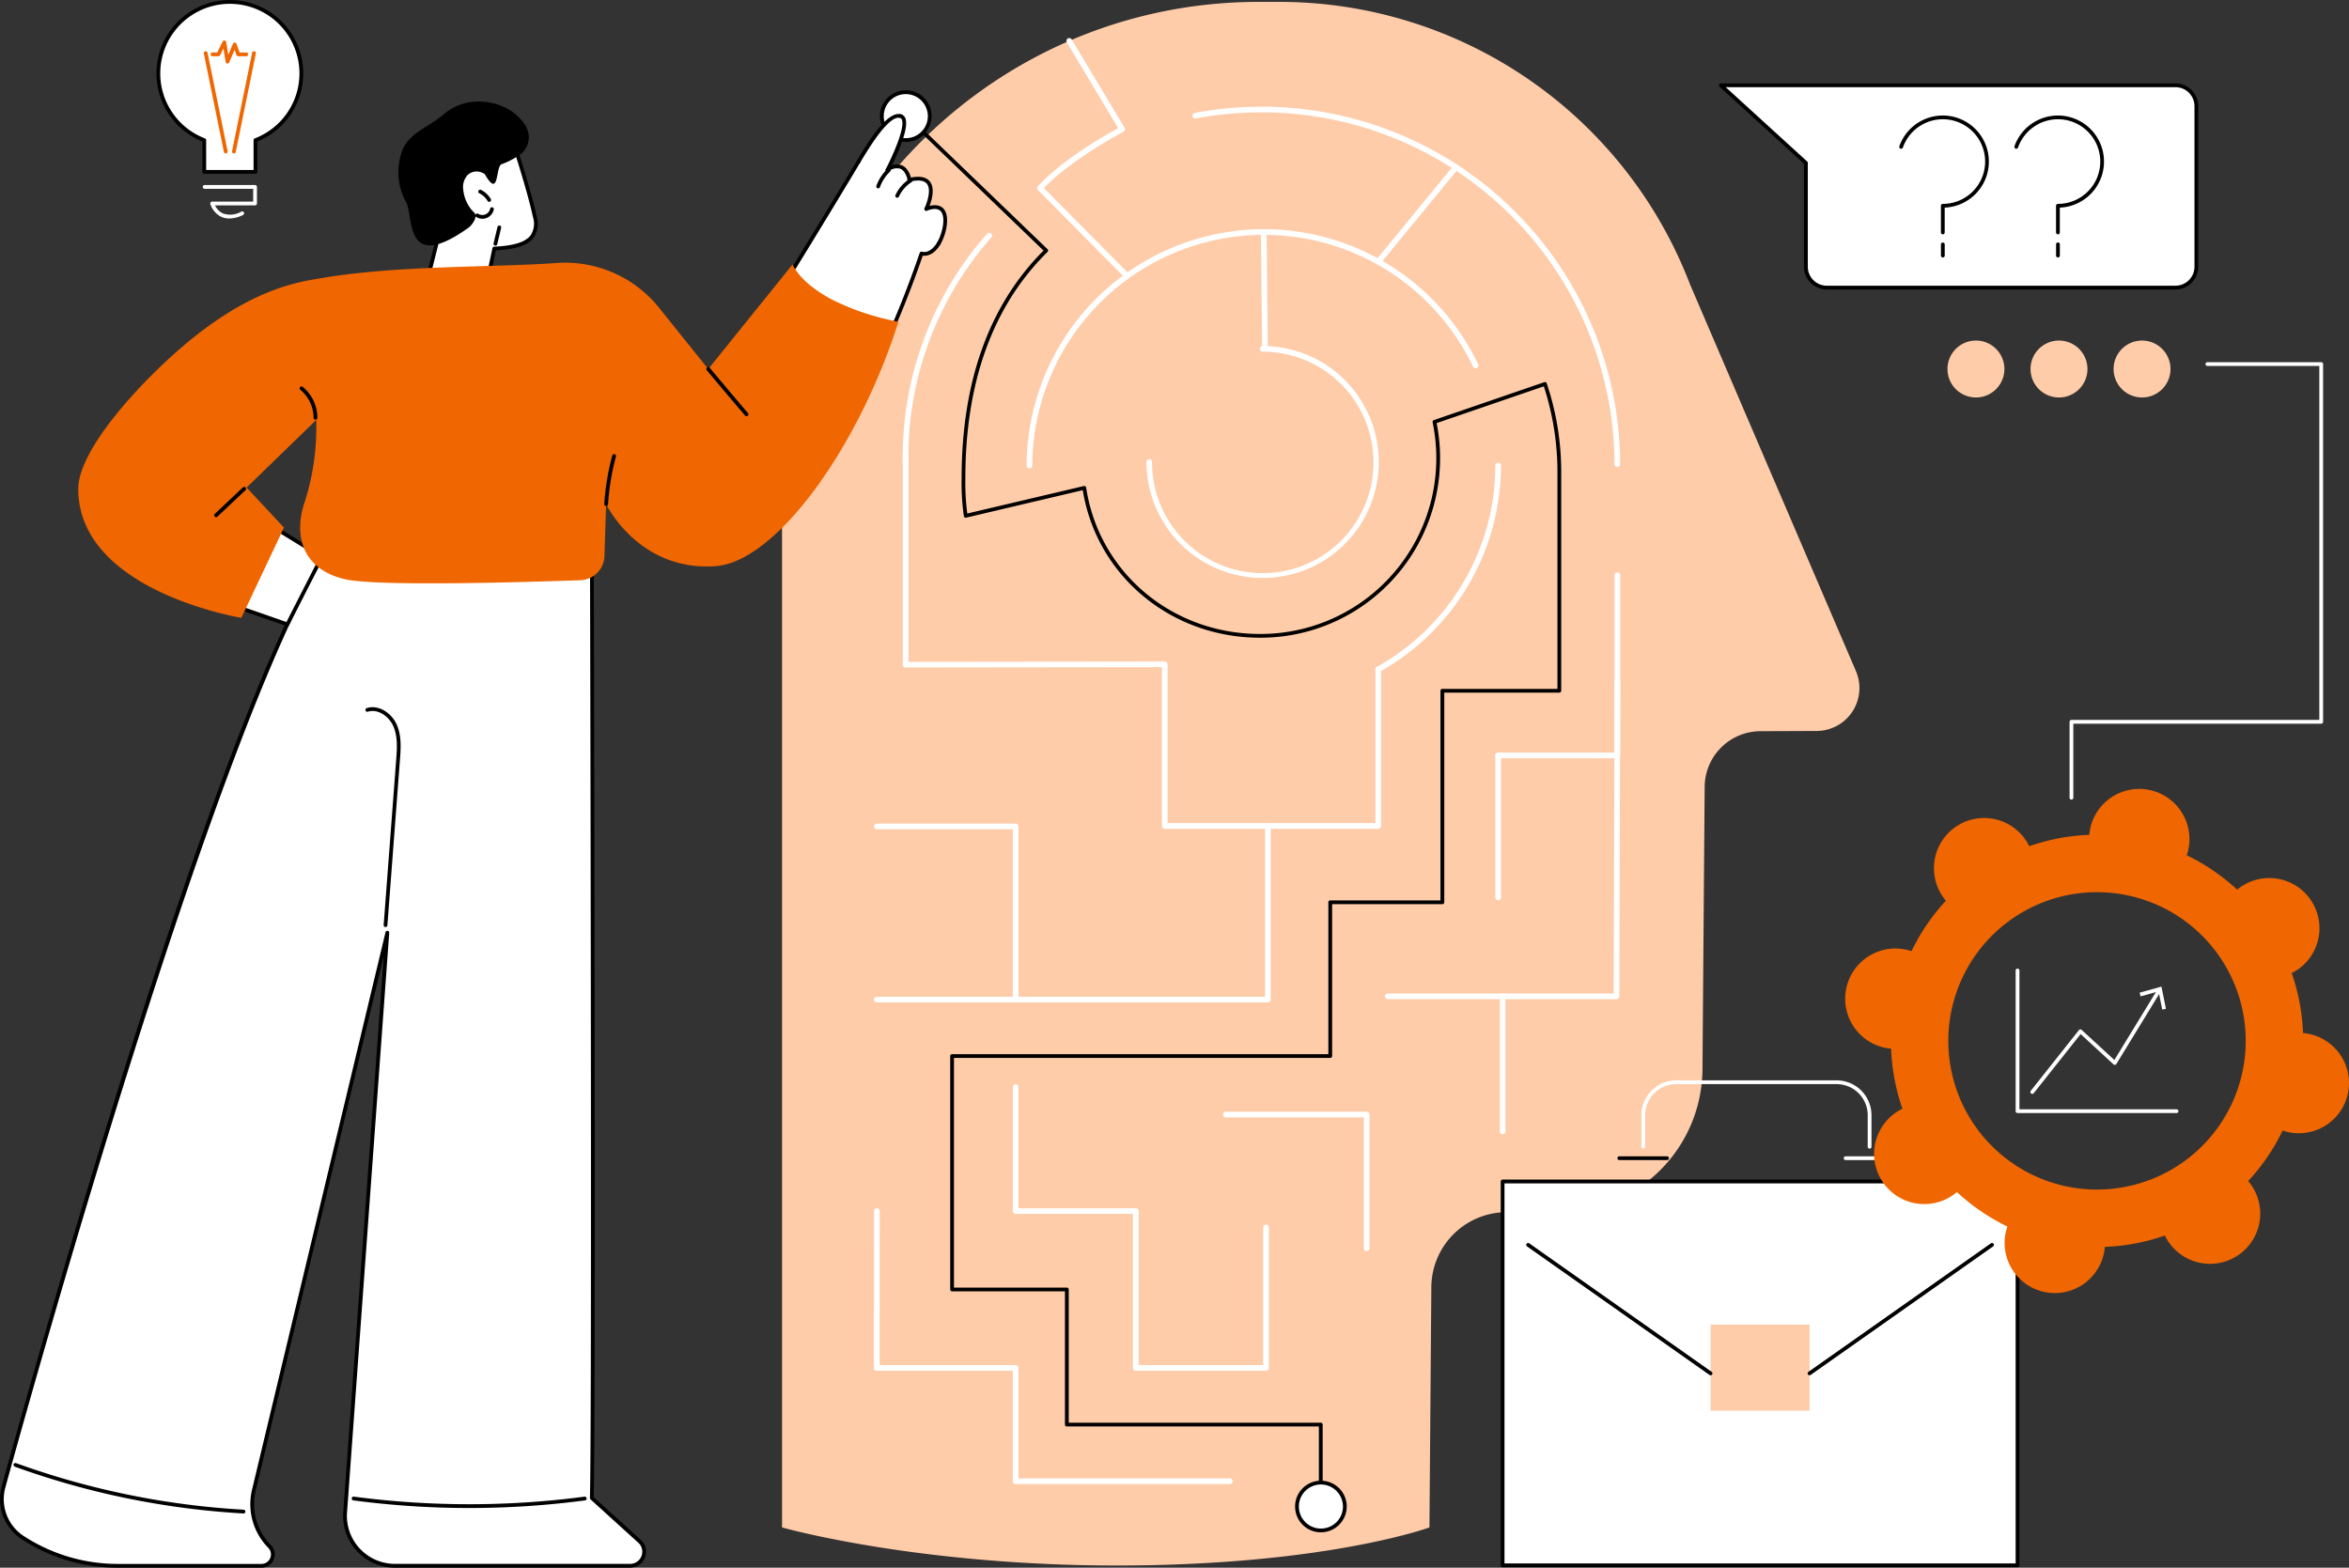
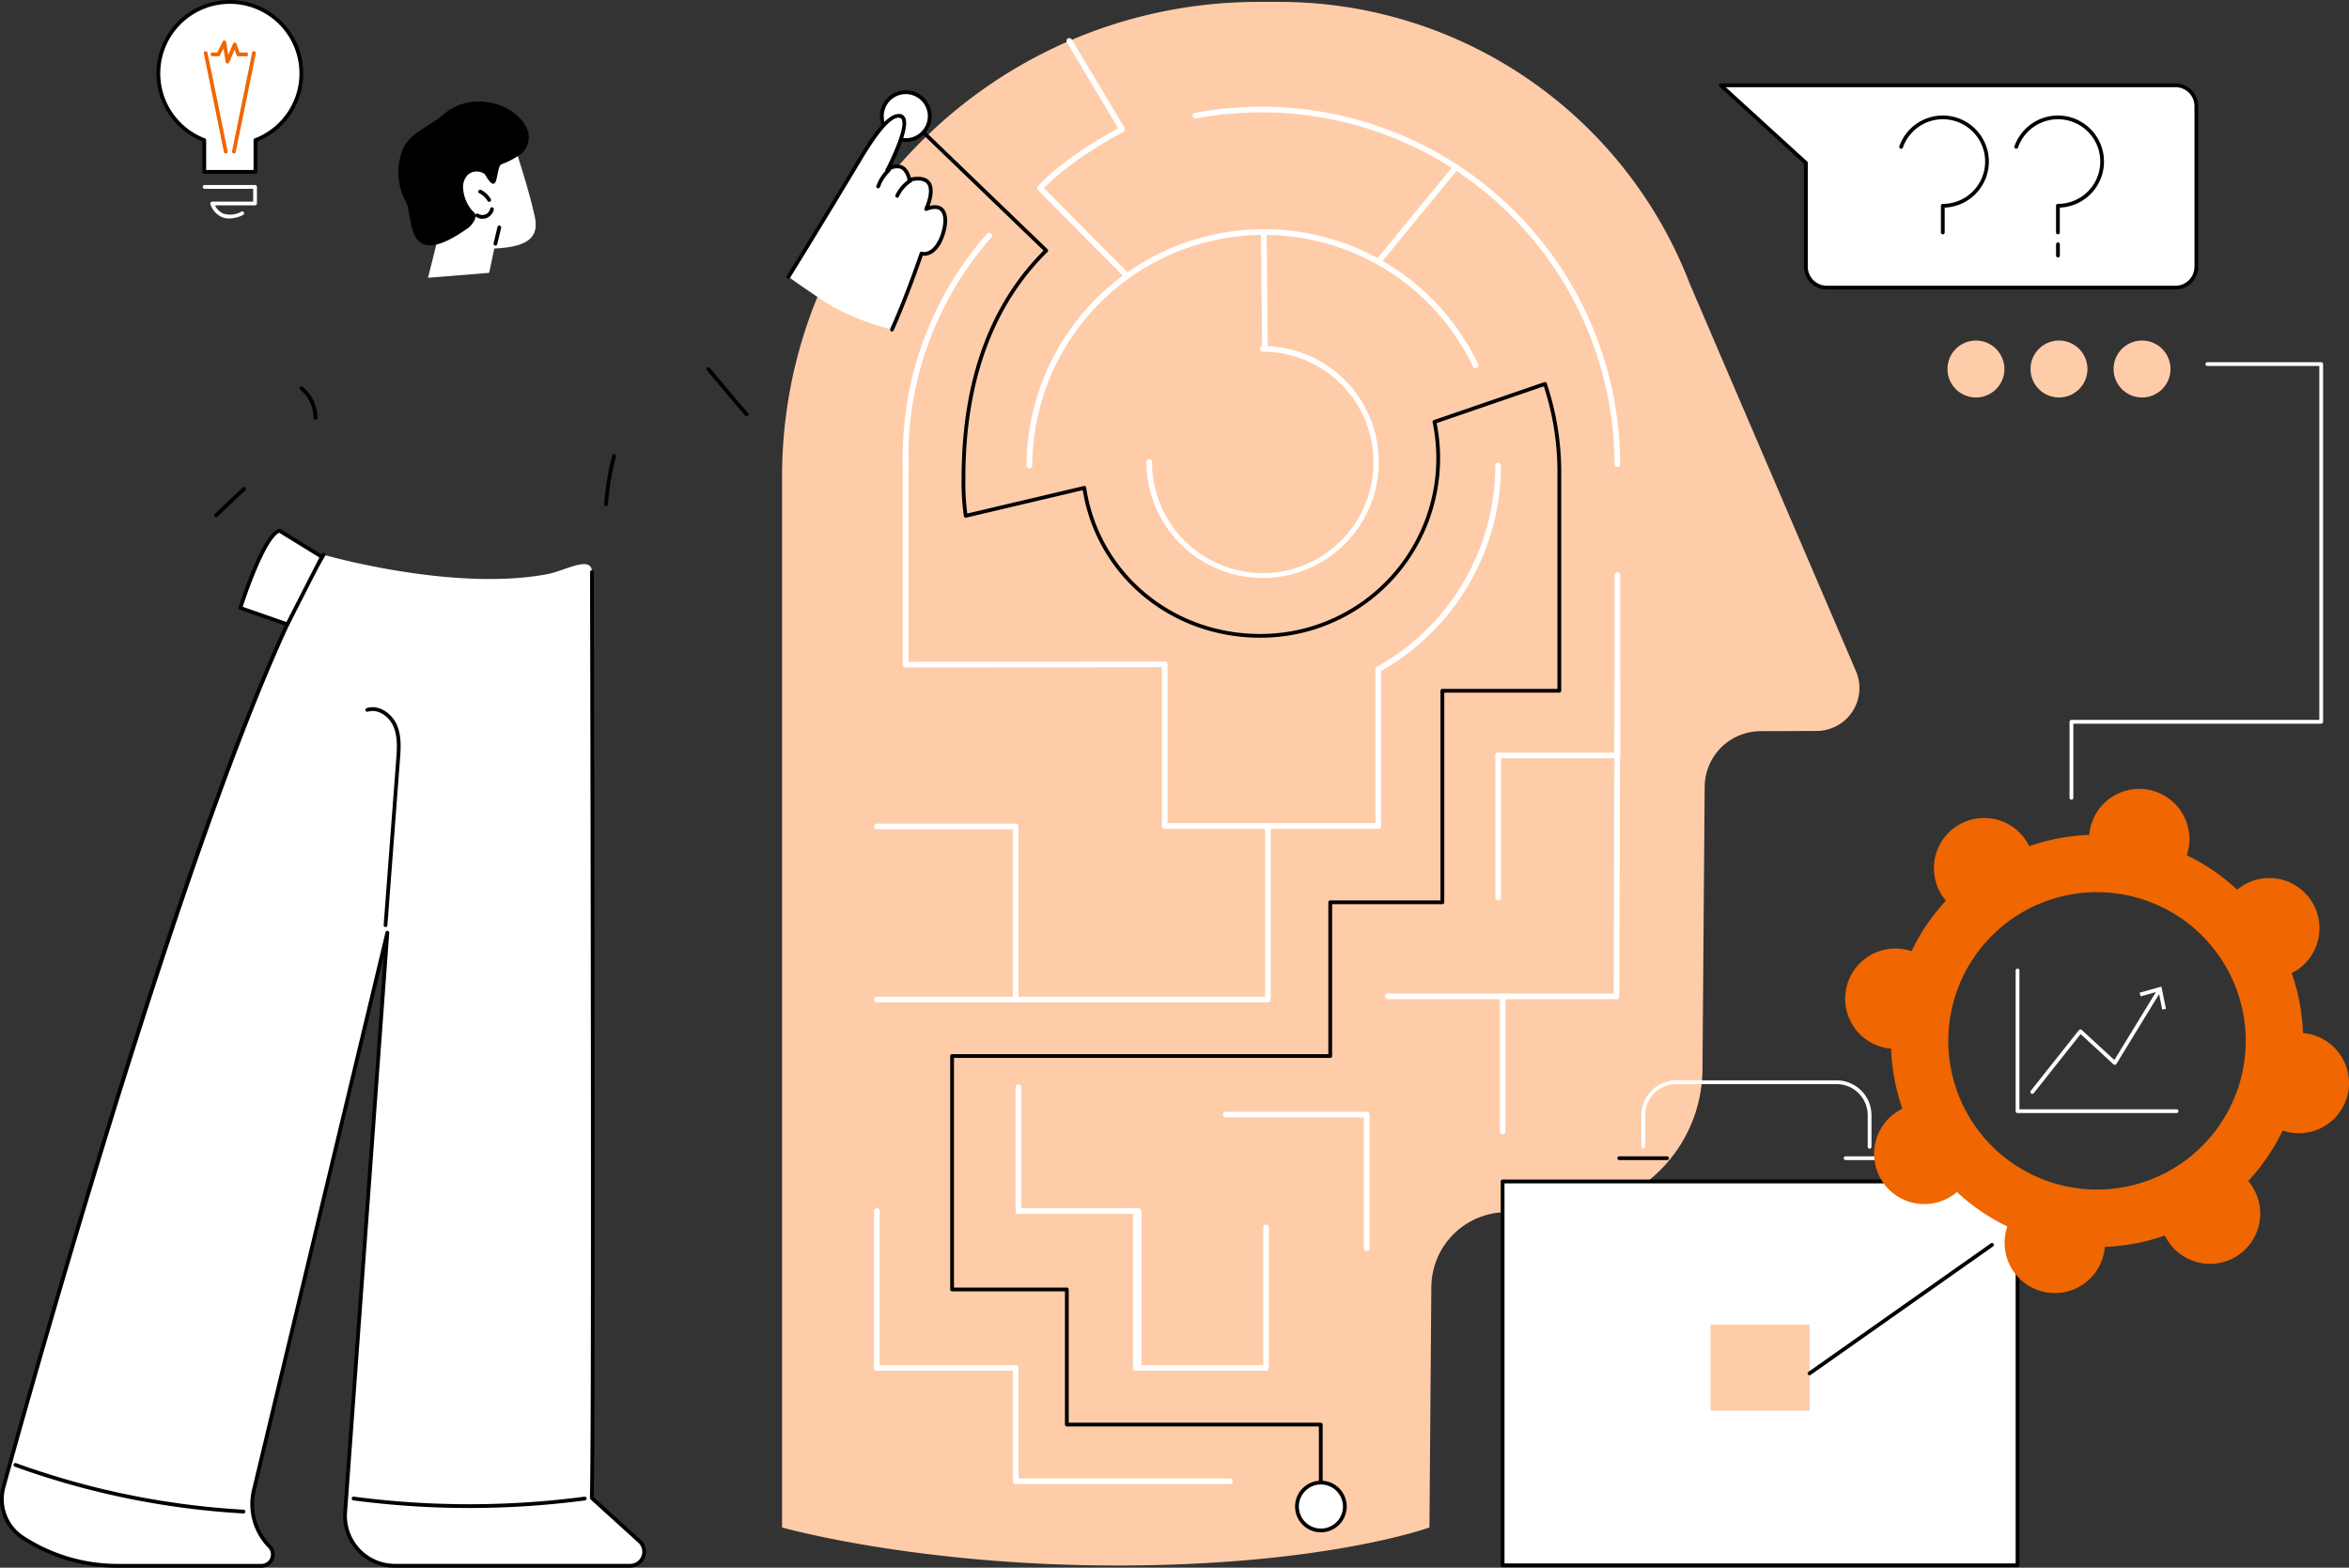
<svg xmlns="http://www.w3.org/2000/svg" id="グループ_55498" data-name="グループ 55498" width="450" height="300.358" viewBox="0 0 450 300.358">
  <rect x="0" y="0" width="450" height="300.358" fill="#333333" stroke="none" />
  <defs>
    <clipPath id="clip-path">
      <rect id="長方形_8558" data-name="長方形 8558" width="450" height="300.358" fill="none" />
    </clipPath>
  </defs>
  <g id="グループ_55497" data-name="グループ 55497" clip-path="url(#clip-path)">
    <path id="パス_89825" data-name="パス 89825" d="M338.215,140.026a8.223,8.223,0,0,0,7.553-11.451L313.953,54.406A84.244,84.244,0,0,0,235.218.338h-3.854c-50.44,0-91.329,40.745-91.329,91V292.625s25.66,7.292,64.149,7.292c39.915,0,59.874-7.292,59.874-7.292l.363-46.094a14.447,14.447,0,0,1,14.472-14.308h9.86a27.562,27.562,0,0,0,27.609-27.3l.419-54.228a10.73,10.73,0,0,1,10.707-10.628Z" transform="translate(9.783 0.024)" fill="#ffcca9" />
    <path id="パス_89826" data-name="パス 89826" d="M157.036,247.508a.542.542,0,0,1-.542-.542l.018-30.048a.542.542,0,0,1,1.085,0l-.018,30.048a.543.543,0,0,1-.542.541" transform="translate(10.933 15.116)" fill="#fff" />
    <path id="パス_89827" data-name="パス 89827" d="M252.737,153.145h-40.9a.542.542,0,0,1-.542-.542V122.18l-49.1.057h0a.541.541,0,0,1-.541-.542V81.388a.542.542,0,1,1,1.084,0v39.764l49.1-.057h0a.541.541,0,0,1,.541.542V152.06H252.2V122.6a.542.542,0,1,1,1.085,0V152.6a.542.542,0,0,1-.542.542" transform="translate(11.294 5.648)" fill="#fff" />
    <path id="パス_89828" data-name="パス 89828" d="M291.141,138.112H268.3a.542.542,0,0,1,0-1.085h22.3V103.033a.542.542,0,0,1,1.085,0V137.57a.542.542,0,0,1-.542.542" transform="translate(18.706 7.16)" fill="#fff" />
    <path id="パス_89829" data-name="パス 89829" d="M292.35,182.945H248.54a.542.542,0,0,1,0-1.085h43.27l.17-59.772a.541.541,0,0,1,.541-.54h0a.542.542,0,0,1,.54.544l-.171,60.313a.543.543,0,0,1-.542.54" transform="translate(17.326 8.492)" fill="#fff" />
    <path id="パス_89830" data-name="パス 89830" d="M268.3,163.081a.542.542,0,0,1-.542-.542V135.314a.542.542,0,1,1,1.085,0v27.224a.542.542,0,0,1-.542.542" transform="translate(18.706 9.415)" fill="#fff" />
    <path id="パス_89831" data-name="パス 89831" d="M269.1,204.874a.542.542,0,0,1-.542-.542V178.464a.542.542,0,1,1,1.084,0v25.867a.542.542,0,0,1-.541.542" transform="translate(18.762 12.43)" fill="#fff" />
    <path id="パス_89832" data-name="パス 89832" d="M246.518,225.788a.542.542,0,0,1-.542-.542V200.184H219.534a.542.542,0,0,1,0-1.085h26.984a.543.543,0,0,1,.544.542v25.6a.543.543,0,0,1-.544.542" transform="translate(15.299 13.909)" fill="#fff" />
-     <path id="パス_89833" data-name="パス 89833" d="M204.915,249.059a.542.542,0,0,1-.542-.542V219.011H181.9a.542.542,0,0,1-.542-.542V194.719a.542.542,0,0,1,1.085,0v23.207h22.474a.542.542,0,0,1,.542.541v30.048a.542.542,0,0,1-.542.542" transform="translate(12.67 13.566)" fill="#fff" />
+     <path id="パス_89833" data-name="パス 89833" d="M204.915,249.059a.542.542,0,0,1-.542-.542V219.011H181.9V194.719a.542.542,0,0,1,1.085,0v23.207h22.474a.542.542,0,0,1,.542.541v30.048a.542.542,0,0,1-.542.542" transform="translate(12.67 13.566)" fill="#fff" />
    <path id="パス_89834" data-name="パス 89834" d="M224.671,267.263H183.636a.542.542,0,0,1-.542-.542V245.545H157.036a.542.542,0,1,1,0-1.084h26.6a.542.542,0,0,1,.542.541v21.176h40.492a.542.542,0,1,1,0,1.085" transform="translate(10.933 17.079)" fill="#fff" />
    <path id="パス_89835" data-name="パス 89835" d="M228.363,247.3H203.411a.542.542,0,0,1,0-1.085H227.82V219.843a.542.542,0,0,1,1.085,0v26.918a.542.542,0,0,1-.542.542" transform="translate(14.173 15.321)" fill="#fff" />
    <path id="パス_89836" data-name="パス 89836" d="M231.952,181.754H157.036a.542.542,0,0,1,0-1.085H231.41V147.952a.542.542,0,1,1,1.085,0v33.259a.542.542,0,0,1-.542.542" transform="translate(10.933 10.298)" fill="#fff" />
    <path id="パス_89837" data-name="パス 89837" d="M184.363,86.872a.542.542,0,0,1-.542-.542,45.474,45.474,0,0,1,86.507-19.414.542.542,0,0,1-.979.466A44.391,44.391,0,0,0,184.906,86.33a.542.542,0,0,1-.542.542" transform="translate(12.842 2.868)" fill="#fff" />
    <path id="パス_89838" data-name="パス 89838" d="M246.827,123a.542.542,0,0,1-.264-1.015,44.261,44.261,0,0,0,22.693-38.578.542.542,0,0,1,1.085,0,45.346,45.346,0,0,1-23.249,39.525.547.547,0,0,1-.264.068" transform="translate(17.206 5.789)" fill="#fff" />
    <path id="パス_89839" data-name="パス 89839" d="M162.2,86.547a.542.542,0,0,1-.541-.533,64.607,64.607,0,0,1,16.178-44.183.542.542,0,0,1,.8.728,63.519,63.519,0,0,0-15.9,43.436.542.542,0,0,1-.532.552Z" transform="translate(11.293 2.91)" fill="#fff" />
    <path id="パス_89840" data-name="パス 89840" d="M294.918,88.122a.542.542,0,0,1-.542-.542,67.584,67.584,0,0,0-67.628-67.385,68.462,68.462,0,0,0-12.574,1.162.542.542,0,1,1-.2-1.066,69.589,69.589,0,0,1,12.773-1.181,68.67,68.67,0,0,1,68.713,68.47.542.542,0,0,1-.542.542" transform="translate(14.918 1.335)" fill="#fff" />
    <path id="パス_89841" data-name="パス 89841" d="M202.929,52.93a.541.541,0,0,1-.385-.16L185.878,35.955a.541.541,0,0,1-.015-.748c4.831-5.268,13.211-9.956,15.377-11.122L191.4,7.64a.542.542,0,0,1,.931-.556l10.136,16.935a.541.541,0,0,1-.216.76c-.1.051-9.818,5.121-15.233,10.784l16.3,16.444a.542.542,0,0,1-.385.924" transform="translate(12.975 0.476)" fill="#fff" />
    <path id="パス_89842" data-name="パス 89842" d="M227.575,106.407a22.282,22.282,0,0,1-22.3-22.218.542.542,0,1,1,1.085,0,21.211,21.211,0,1,0,21.211-21.134.542.542,0,1,1,0-1.085,22.218,22.218,0,1,1,0,44.437" transform="translate(14.341 4.329)" fill="#fff" />
    <path id="パス_89843" data-name="パス 89843" d="M226.543,63.7a.543.543,0,0,1-.542-.537L225.789,41.6a.542.542,0,0,1,.537-.548.535.535,0,0,1,.547.537l.213,21.566a.543.543,0,0,1-.537.548Z" transform="translate(15.774 2.868)" fill="#fff" />
    <path id="パス_89844" data-name="パス 89844" d="M246.825,48.635a.542.542,0,0,1-.418-.886l14.886-18.128a.542.542,0,0,1,.838.688L247.245,48.437a.542.542,0,0,1-.419.2" transform="translate(17.206 2.056)" fill="#fff" />
    <path id="パス_89845" data-name="パス 89845" d="M183.635,181.132a.542.542,0,0,1-.542-.542V148.58H157.053a.542.542,0,1,1,0-1.084h26.582a.542.542,0,0,1,.542.542V180.59a.542.542,0,0,1-.542.542" transform="translate(10.934 10.304)" fill="#fff" />
    <path id="パス_89846" data-name="パス 89846" d="M241.668,290.637a.361.361,0,0,1-.362-.362V271.839H193.021a.362.362,0,0,1-.362-.362V245.956H171.04a.361.361,0,0,1-.362-.362V200.868a.361.361,0,0,1,.362-.362h72.082v-29.1a.361.361,0,0,1,.361-.361H264.6V130.879a.361.361,0,0,1,.362-.361h22.047V88.764A53.11,53.11,0,0,0,284.4,72.554L263.863,79.6a34.395,34.395,0,0,1-33.832,41.117c-17.081,0-31.3-11.865-33.958-28.268l-22.34,5.266a.36.36,0,0,1-.441-.3,45.576,45.576,0,0,1-.428-7.268c0-18.52,5.279-33.187,15.694-43.6L162.624,21.573a.361.361,0,1,1,.5-.521l26.2,25.229a.36.36,0,0,1,0,.518c-10.445,10.289-15.742,24.873-15.742,43.348a45.421,45.421,0,0,0,.368,6.775l22.332-5.265a.362.362,0,0,1,.441.3C199.17,108.2,213.176,120,230.031,120a33.669,33.669,0,0,0,33.061-40.558.362.362,0,0,1,.236-.416L284.5,71.753a.359.359,0,0,1,.473.284,53.379,53.379,0,0,1,2.758,16.727v42.115a.361.361,0,0,1-.362.362H265.326v40.165a.361.361,0,0,1-.362.362h-21.12v29.1a.362.362,0,0,1-.362.362H171.4v44h21.621a.361.361,0,0,1,.362.362v25.522h48.285a.362.362,0,0,1,.362.362v18.8a.362.362,0,0,1-.362.362" transform="translate(11.353 1.464)" />
    <path id="パス_89847" data-name="パス 89847" d="M236.8,265.507a4.585,4.585,0,1,1-4.613,4.585,4.6,4.6,0,0,1,4.613-4.585" transform="translate(16.221 18.549)" fill="#fff" />
    <path id="パス_89848" data-name="パス 89848" d="M236.824,275.062a4.947,4.947,0,1,1,4.975-4.946,4.966,4.966,0,0,1-4.975,4.946m0-9.17a4.224,4.224,0,1,0,4.252,4.224,4.243,4.243,0,0,0-4.252-4.224" transform="translate(16.197 18.525)" />
    <path id="パス_89849" data-name="パス 89849" d="M162.467,16.515a4.585,4.585,0,1,1-4.613,4.585,4.6,4.6,0,0,1,4.613-4.585" transform="translate(11.028 1.154)" fill="#fff" />
    <path id="パス_89850" data-name="パス 89850" d="M162.491,26.07a4.947,4.947,0,1,1,4.975-4.946,4.966,4.966,0,0,1-4.975,4.946m0-9.17a4.224,4.224,0,1,0,4.252,4.224,4.243,4.243,0,0,0-4.252-4.224" transform="translate(11.004 1.13)" />
    <path id="パス_89851" data-name="パス 89851" d="M76.643,51.345l3.5-14.026s-.791-5.818,2.6-8.532,10.762-1.8,10.762-1.8S96.081,34.849,97.1,39.65c.745,3.512-.684,5.794-7.761,6.093L88.355,50.4Z" transform="translate(5.354 1.875)" fill="#fff" />
-     <path id="パス_89852" data-name="パス 89852" d="M76.667,51.731a.361.361,0,0,1-.351-.448L79.8,37.322c-.086-.715-.6-6.114,2.743-8.793,3.472-2.78,10.725-1.919,11.032-1.882a.362.362,0,0,1,.3.247c.027.078,2.586,7.939,3.6,12.7a4.781,4.781,0,0,1-.6,4.106c-1.124,1.451-3.421,2.219-7.214,2.41l-.924,4.379a.364.364,0,0,1-.324.286L76.7,51.73h-.03M90.715,27.224c-2.4,0-5.77.312-7.715,1.869-3.2,2.558-2.479,8.147-2.471,8.2a.347.347,0,0,1-.007.137L77.138,50.969l10.943-.888.927-4.389a.362.362,0,0,1,.338-.287c3.681-.155,5.956-.857,6.954-2.144a4.062,4.062,0,0,0,.469-3.513c-.907-4.278-3.08-11.093-3.5-12.408-.415-.04-1.363-.117-2.551-.117" transform="translate(5.331 1.851)" />
    <path id="パス_89853" data-name="パス 89853" d="M88.738,44.239a.4.4,0,0,1-.086-.01.362.362,0,0,1-.267-.435l.749-3.151a.361.361,0,0,1,.7.167l-.748,3.151a.361.361,0,0,1-.351.278" transform="translate(6.174 2.82)" />
    <path id="パス_89854" data-name="パス 89854" d="M93.336,20.274c-2.851-2.17-8.836-3.5-13.339.374-2.769,2.38-6.508,3.523-7.853,6.754a11.924,11.924,0,0,0,.672,10.075c1.483,2.8-.415,13.654,11.875,4.937.706-.5,1.657-1.807,1.37-2.582-.035-.1-.062-.195-.093-.292a5.617,5.617,0,0,1-1.075-1.24,7.181,7.181,0,0,1-1.132-3.249,3.4,3.4,0,0,1,.857-2.808,2.545,2.545,0,0,1,2.482-.538,2.977,2.977,0,0,1,.781.376c2.844,4.964,2.017-1.527,3.241-1.889a15.136,15.136,0,0,0,3.569-1.877c1.142-.748,3.6-4.268-1.356-8.041" transform="translate(4.983 1.27)" />
    <path id="パス_89855" data-name="パス 89855" d="M86.474,39.319a2.232,2.232,0,0,1-1.178-.331.361.361,0,1,1,.379-.614,1.508,1.508,0,0,0,2.266-.96.361.361,0,1,1,.705.153,2.263,2.263,0,0,1-1.307,1.578,2.208,2.208,0,0,1-.864.173" transform="translate(5.947 2.594)" />
    <path id="パス_89856" data-name="パス 89856" d="M87.728,36.3a.362.362,0,0,1-.312-.179,3.776,3.776,0,0,0-1.591-1.473A.361.361,0,0,1,86.14,34a4.5,4.5,0,0,1,1.9,1.757.361.361,0,0,1-.311.545" transform="translate(5.982 2.373)" />
    <path id="パス_89857" data-name="パス 89857" d="M50.068,293.056H22.531a33.382,33.382,0,0,1-18.167-5.377,8.822,8.822,0,0,1-3.7-9.746C8.479,249.573,41.4,132.747,61.991,99.352c0,0,24.73,7.152,42.9,3.7,3.306-.629,8.478-3.735,8.486-.368.076,31.379.367,160.869-.017,177.4l9.143,8.3a2.688,2.688,0,0,1-1.8,4.678H75.634A9.563,9.563,0,0,1,66.1,282.765l8.08-111L48.627,278.49a11.6,11.6,0,0,0,2.995,10.862,2.178,2.178,0,0,1-1.553,3.7" transform="translate(0.024 6.941)" fill="#fff" />
    <path id="パス_89858" data-name="パス 89858" d="M120.717,293.441H75.656a9.925,9.925,0,0,1-9.894-10.679L73.52,176.19,49,278.6a11.168,11.168,0,0,0,2.9,10.524,2.54,2.54,0,0,1-1.811,4.319H22.555A33.678,33.678,0,0,1,4.19,288.006,9.152,9.152,0,0,1,.334,277.86C9.6,244.272,41.4,132.124,61.706,99.186a.361.361,0,0,1,.615.38c-20.78,33.7-54.7,154.594-61.29,178.486A8.429,8.429,0,0,0,4.583,287.4a32.954,32.954,0,0,0,17.972,5.318H50.092a1.816,1.816,0,0,0,1.295-3.089,11.89,11.89,0,0,1-3.087-11.2L73.852,171.7a.362.362,0,0,1,.713.11l-8.081,111a9.2,9.2,0,0,0,9.173,9.9h45.06a2.326,2.326,0,0,0,1.562-4.049l-9.144-8.3a.365.365,0,0,1-.119-.276c.379-16.26.109-139.889.018-177.392a.361.361,0,1,1,.722,0c.092,37.382.359,160.327-.014,177.246l9.022,8.184a3.049,3.049,0,0,1-2.048,5.308" transform="translate(0 6.917)" />
    <path id="パス_89859" data-name="パス 89859" d="M69.289,168.767h-.028a.361.361,0,0,1-.333-.387l2.4-31.657c.157-2.072.335-4.421-.546-6.431-.8-1.832-2.9-3.413-4.894-2.778a.362.362,0,0,1-.219-.689c2.377-.76,4.848,1.059,5.775,3.177.953,2.175.767,4.62.6,6.775l-2.4,31.657a.362.362,0,0,1-.361.334" transform="translate(4.57 8.848)" />
    <path id="パス_89860" data-name="パス 89860" d="M85.5,270.2a169.625,169.625,0,0,1-22.214-1.46.362.362,0,0,1,.1-.717,169,169,0,0,0,44.186.007.356.356,0,0,1,.405.31.36.36,0,0,1-.31.405A169.6,169.6,0,0,1,85.5,270.2" transform="translate(4.399 18.724)" />
    <path id="パス_89861" data-name="パス 89861" d="M46.468,271.665h-.02A154.363,154.363,0,0,1,2.658,262.7a.361.361,0,1,1,.246-.679,153.638,153.638,0,0,0,43.584,8.923.361.361,0,0,1-.019.722" transform="translate(0.169 18.304)" />
    <path id="パス_89862" data-name="パス 89862" d="M52.041,112.981l-8.992-3.133S47.363,96.1,50.513,95.027l8.134,5.012Z" transform="translate(3.007 6.639)" fill="#fff" />
    <path id="パス_89863" data-name="パス 89863" d="M52.065,113.367a.383.383,0,0,1-.119-.019l-8.992-3.134a.362.362,0,0,1-.227-.449c.447-1.426,4.463-13.958,7.694-15.055a.36.36,0,0,1,.3.034l8.134,5.012a.361.361,0,0,1,.133.472L52.387,113.17a.361.361,0,0,1-.322.2m-8.542-3.72,8.363,2.914L58.2,100.2,50.5,95.455c-2.368,1.136-5.726,10.277-6.981,14.192" transform="translate(2.984 6.615)" />
    <path id="パス_89864" data-name="パス 89864" d="M161.012,61.7c3.062-6.85,5.656-14.578,5.656-14.578s1.768.676,3.294-1.894l.013-.039c1.526-2.57,2.508-8.407-2.38-6.555l-.012-.056s3.462-6.976-3.155-5.456l-.063-.132s-.582-4.13-4.079-1.8c0,0,4.878-9.621,2.4-10.386s-6.534,6.1-8.043,8.665c-.96,1.628-7.732,12.889-13.461,22.13,0,0,6.7,4.775,9.115,6.047A50.309,50.309,0,0,0,161.012,61.7" transform="translate(9.863 1.449)" fill="#fff" />
    <path id="パス_89865" data-name="パス 89865" d="M154.642,28.9c-.96,1.628-7.731,12.889-13.461,22.13Z" transform="translate(9.863 2.019)" fill="#fff" />
    <path id="パス_89866" data-name="パス 89866" d="M141.2,51.415a.356.356,0,0,1-.19-.055.362.362,0,0,1-.117-.5c5.764-9.3,12.476-20.457,13.457-22.124a.361.361,0,0,1,.623.367c-.982,1.668-7.7,12.836-13.465,22.138a.361.361,0,0,1-.307.171" transform="translate(9.84 1.995)" />
    <path id="パス_89867" data-name="パス 89867" d="M161.806,20.8c-2.478-.764-6.534,6.1-8.043,8.665Z" transform="translate(10.742 1.449)" fill="#fff" />
    <path id="パス_89868" data-name="パス 89868" d="M153.786,29.855a.358.358,0,0,1-.183-.05.362.362,0,0,1-.128-.494c2.655-4.506,6.015-9.58,8.462-8.826a.361.361,0,1,1-.213.69c-1.469-.453-4.034,2.408-7.626,8.5a.36.36,0,0,1-.311.178" transform="translate(10.719 1.426)" />
    <path id="パス_89869" data-name="パス 89869" d="M158.907,31.1s5.017-9.54,2.54-10.3Z" transform="translate(11.102 1.453)" fill="#fff" />
    <path id="パス_89870" data-name="パス 89870" d="M158.931,31.49a.352.352,0,0,1-.168-.042.361.361,0,0,1-.152-.488c1.09-2.073,3.768-7.815,3.08-9.47a.5.5,0,0,0-.327-.32.362.362,0,0,1,.213-.691,1.225,1.225,0,0,1,.782.734c.941,2.267-2.691,9.291-3.108,10.083a.361.361,0,0,1-.32.194" transform="translate(11.078 1.43)" />
    <path id="パス_89871" data-name="パス 89871" d="M163.126,32.361s-.722-4.212-4.218-1.883Z" transform="translate(11.102 2.08)" fill="#fff" />
    <path id="パス_89872" data-name="パス 89872" d="M163.15,32.746a.363.363,0,0,1-.356-.3c0-.017-.309-1.711-1.381-2.17a2.451,2.451,0,0,0-2.281.526.362.362,0,0,1-.4-.6,3.1,3.1,0,0,1,2.971-.587c1.431.616,1.791,2.625,1.8,2.71a.36.36,0,0,1-.294.417.417.417,0,0,1-.062.005" transform="translate(11.078 2.057)" />
    <path id="パス_89873" data-name="パス 89873" d="M166.069,37.794s3.4-7.106-3.218-5.587Z" transform="translate(11.377 2.235)" fill="#fff" />
    <path id="パス_89874" data-name="パス 89874" d="M166.093,38.178a.369.369,0,0,1-.156-.035.362.362,0,0,1-.17-.483c.434-.909,1.36-3.519.445-4.66-.523-.654-1.618-.794-3.257-.418a.361.361,0,1,1-.162-.7c1.931-.444,3.272-.218,3.983.671,1.384,1.729-.286,5.274-.357,5.424a.362.362,0,0,1-.326.205" transform="translate(11.353 2.212)" />
    <path id="パス_89875" data-name="パス 89875" d="M168.25,44.049c1.526-2.57,2.5-8.464-2.391-6.612Z" transform="translate(11.587 2.591)" fill="#fff" />
    <path id="パス_89876" data-name="パス 89876" d="M168.274,44.434a.361.361,0,0,1-.31-.546c.964-1.625,1.724-4.748.717-5.946-.488-.581-1.385-.629-2.669-.143a.362.362,0,0,1-.257-.676c2-.755,2.993-.225,3.48.355,1.273,1.516.425,4.971-.649,6.78a.362.362,0,0,1-.311.177" transform="translate(11.564 2.567)" />
    <path id="パス_89877" data-name="パス 89877" d="M159.74,60.489a.362.362,0,0,1-.33-.509c3.02-6.756,5.618-14.469,5.644-14.546a.362.362,0,0,1,.464-.225c.059.019,1.534.481,2.874-1.776a.362.362,0,0,1,.623.369c-1.259,2.12-2.713,2.24-3.379,2.164-.512,1.5-2.872,8.28-5.565,14.308a.363.363,0,0,1-.331.214" transform="translate(11.135 3.022)" />
    <path id="パス_89878" data-name="パス 89878" d="M160.678,35.643a.347.347,0,0,1-.151-.033.361.361,0,0,1-.178-.479,7.269,7.269,0,0,1,2.711-3.089.361.361,0,0,1,.384.612,6.545,6.545,0,0,0-2.438,2.778.361.361,0,0,1-.328.211" transform="translate(11.2 2.235)" />
    <path id="パス_89879" data-name="パス 89879" d="M157.271,33.978a.349.349,0,0,1-.122-.021.362.362,0,0,1-.218-.462,8.317,8.317,0,0,1,2.119-3.244.361.361,0,1,1,.5.525,7.617,7.617,0,0,0-1.936,2.962.358.358,0,0,1-.339.24" transform="translate(10.962 2.106)" />
-     <path id="パス_89880" data-name="パス 89880" d="M45.255,115.083,53.421,97.8l-7.145-7.678L59.6,77.181a47.14,47.14,0,0,1-2.124,15.455c-2.511,7.148-.1,13.33,7.723,15.069,6.22,1.382,33.939.566,45.024.173a4.774,4.774,0,0,0,4.6-4.775l.313-9.794s6.189,12.9,20.945,11.882c11.608-.8,27.438-22.744,35.052-46.836a48.308,48.308,0,0,1-12.817-4.287c-4.568-2.461-6.652-4.98-7.473-6.678L134.7,67.419,125.272,55.67A23.063,23.063,0,0,0,105.637,47.1c-12.056.866-30.356.43-44.616,2.831C56.4,50.713,46.455,51.8,32.05,64.81c-8.176,7.383-18.031,18.714-18.036,25.549C14,110.011,45.255,115.083,45.255,115.083" transform="translate(0.979 3.287)" fill="#f06600" />
    <path id="パス_89881" data-name="パス 89881" d="M108.562,91.276h-.024a.362.362,0,0,1-.338-.384,47.677,47.677,0,0,1,1.538-9.295.362.362,0,0,1,.7.189,46.729,46.729,0,0,0-1.515,9.154.361.361,0,0,1-.361.337" transform="translate(7.559 5.682)" />
    <path id="パス_89882" data-name="パス 89882" d="M56.682,75.573h0a.362.362,0,0,1-.359-.364,7.006,7.006,0,0,0-2.536-5.362.361.361,0,0,1,.455-.562,7.64,7.64,0,0,1,2.8,5.928.361.361,0,0,1-.362.359" transform="translate(3.748 4.835)" />
    <path id="パス_89883" data-name="パス 89883" d="M38.713,93a.362.362,0,0,1-.248-.625l5.388-5.081a.361.361,0,0,1,.5.525L38.961,92.9a.363.363,0,0,1-.248.1" transform="translate(2.679 6.091)" />
    <path id="パス_89884" data-name="パス 89884" d="M134.183,75.148a.361.361,0,0,1-.272-.123c-1.779-2.035-7.286-8.613-7.341-8.68a.361.361,0,1,1,.554-.464c.056.066,5.557,6.64,7.331,8.668a.361.361,0,0,1-.272.6" transform="translate(8.837 4.594)" />
    <path id="パス_89885" data-name="パス 89885" d="M328.425,54.034h66.8a4,4,0,0,0,4-4V19.279a4,4,0,0,0-4-4H308.141l16.283,14.866V50.03a4,4,0,0,0,4,4" transform="translate(21.527 1.067)" fill="#fff" />
    <path id="パス_89886" data-name="パス 89886" d="M395.247,54.419h-66.8a4.368,4.368,0,0,1-4.361-4.364V30.326L307.921,15.568a.362.362,0,0,1,.244-.629h87.082a4.368,4.368,0,0,1,4.362,4.365V50.055a4.368,4.368,0,0,1-4.362,4.364M309.1,15.662l15.6,14.237a.365.365,0,0,1,.118.267V50.055a3.643,3.643,0,0,0,3.638,3.641h66.8a3.643,3.643,0,0,0,3.639-3.641V19.3a3.644,3.644,0,0,0-3.639-3.642Z" transform="translate(21.504 1.044)" />
    <path id="パス_89887" data-name="パス 89887" d="M348.426,43.453a.361.361,0,0,1-.362-.362V37.979a.361.361,0,0,1,.362-.362,8.107,8.107,0,1,0-7.641-10.807.362.362,0,0,1-.683-.241,8.826,8.826,0,1,1,8.685,11.763v4.759a.361.361,0,0,1-.362.362" transform="translate(23.759 1.445)" />
-     <path id="パス_89888" data-name="パス 89888" d="M347.912,46.29a.363.363,0,0,1-.363-.362V43.8a.362.362,0,1,1,.724,0v2.13a.362.362,0,0,1-.362.362" transform="translate(24.28 3.035)" />
    <path id="パス_89889" data-name="パス 89889" d="M369.039,43.453a.361.361,0,0,1-.362-.362V37.979a.361.361,0,0,1,.362-.362A8.107,8.107,0,1,0,361.4,26.81a.361.361,0,1,1-.681-.241A8.826,8.826,0,1,1,369.4,38.333v4.759a.361.361,0,0,1-.362.362" transform="translate(25.199 1.445)" />
    <path id="パス_89890" data-name="パス 89890" d="M368.525,46.29a.362.362,0,0,1-.362-.362V43.8a.362.362,0,1,1,.723,0v2.13a.362.362,0,0,1-.362.362" transform="translate(25.721 3.035)" />
    <rect id="長方形_8556" data-name="長方形 8556" width="98.644" height="73.541" transform="translate(287.856 226.361)" fill="#fff" />
    <path id="パス_89891" data-name="パス 89891" d="M367.727,285.507H269.083a.362.362,0,0,1-.361-.362V211.6a.362.362,0,0,1,.361-.362h98.645a.362.362,0,0,1,.362.362v73.541a.362.362,0,0,1-.362.362m-98.283-.723h97.921V211.965H269.444Z" transform="translate(18.773 14.758)" />
    <rect id="長方形_8557" data-name="長方形 8557" width="18.963" height="16.497" transform="translate(327.697 253.779)" fill="#ffcca9" />
-     <path id="パス_89892" data-name="パス 89892" d="M308.6,247.941a.357.357,0,0,1-.208-.066l-34.936-24.612a.362.362,0,1,1,.416-.592l34.936,24.613a.362.362,0,0,1-.209.657" transform="translate(19.094 15.552)" />
    <path id="パス_89893" data-name="パス 89893" d="M324.047,247.941a.362.362,0,0,1-.209-.657l34.936-24.613a.362.362,0,1,1,.416.592l-34.936,24.612a.355.355,0,0,1-.208.066" transform="translate(22.613 15.552)" />
    <path id="パス_89894" data-name="パス 89894" d="M337.628,206.552a.361.361,0,0,1-.362-.362v-6.035a5.965,5.965,0,0,0-5.957-5.96H300.59a5.965,5.965,0,0,0-5.957,5.96v6.035a.362.362,0,0,1-.723,0v-6.035a6.689,6.689,0,0,1,6.68-6.682h30.719a6.689,6.689,0,0,1,6.68,6.682v6.035a.361.361,0,0,1-.362.362" transform="translate(20.533 13.516)" fill="#fff" />
    <path id="パス_89895" data-name="パス 89895" d="M339.67,207.8H330.52a.362.362,0,1,1,0-.723h9.151a.362.362,0,0,1,0,.723" transform="translate(23.066 14.467)" fill="#fff" />
    <path id="パス_89896" data-name="パス 89896" d="M299.145,207.8h-9.151a.362.362,0,1,1,0-.723h9.151a.362.362,0,0,1,0,.723" transform="translate(20.234 14.467)" />
    <path id="パス_89897" data-name="パス 89897" d="M363.922,197.214a.361.361,0,0,1-.282-.586L372.862,185a.368.368,0,0,1,.255-.136.363.363,0,0,1,.274.1l6.261,5.764,8.3-13.574a.362.362,0,0,1,.617.377l-8.527,13.95a.364.364,0,0,1-.554.078l-6.3-5.8-8.982,11.326a.361.361,0,0,1-.284.137" transform="translate(25.399 12.364)" fill="#fff" />
    <path id="パス_89898" data-name="パス 89898" d="M388.165,180.94l-.708.144-.709-3.493-3.432.962-.195-.7,4.181-1.17Z" transform="translate(26.766 12.344)" fill="#fff" />
    <path id="パス_89899" data-name="パス 89899" d="M391.765,201.139H361.286a.361.361,0,0,1-.362-.362V173.837a.362.362,0,1,1,.723,0v26.58h30.118a.362.362,0,0,1,0,.723" transform="translate(25.215 12.119)" fill="#fff" />
    <path id="パス_89900" data-name="パス 89900" d="M419.268,188.226a9.653,9.653,0,0,0-1.158-.163,39.254,39.254,0,0,0-2.171-11.5,9.812,9.812,0,0,0,1.02-.573,9.618,9.618,0,0,0-10.526-16.1,9.919,9.919,0,0,0-.934.7,39.258,39.258,0,0,0-9.665-6.6,9.813,9.813,0,0,0,.315-1.127,9.614,9.614,0,1,0-18.821-3.937,9.462,9.462,0,0,0-.163,1.159,39.219,39.219,0,0,0-11.5,2.172A9.615,9.615,0,1,0,349.7,162.7a39.231,39.231,0,0,0-6.6,9.67,9.614,9.614,0,1,0-5.062,18.514,9.468,9.468,0,0,0,1.158.163,39.269,39.269,0,0,0,2.171,11.505,9.618,9.618,0,1,0,10.441,15.968,39.235,39.235,0,0,0,9.666,6.6,9.723,9.723,0,0,0-.315,1.127,9.614,9.614,0,1,0,18.984,2.778,39.225,39.225,0,0,0,11.5-2.171,9.8,9.8,0,0,0,.573,1.019,9.616,9.616,0,1,0,16.092-10.531,9.715,9.715,0,0,0-.7-.933,39.28,39.28,0,0,0,6.6-9.67,9.855,9.855,0,0,0,1.125.315,9.618,9.618,0,0,0,3.935-18.83M372.83,217.442a28.487,28.487,0,1,1,33.7-22.054,28.489,28.489,0,0,1-33.7,22.054" transform="translate(23.082 9.87)" fill="#f06600" />
    <path id="パス_89901" data-name="パス 89901" d="M359.623,66.445a5.452,5.452,0,1,1-5.452-5.457,5.454,5.454,0,0,1,5.452,5.457" transform="translate(24.362 4.261)" fill="#ffcca9" />
    <path id="パス_89902" data-name="パス 89902" d="M374.494,66.445a5.452,5.452,0,1,1-5.452-5.457,5.454,5.454,0,0,1,5.452,5.457" transform="translate(25.401 4.261)" fill="#ffcca9" />
    <path id="パス_89903" data-name="パス 89903" d="M389.365,66.445a5.452,5.452,0,1,1-5.452-5.457,5.454,5.454,0,0,1,5.452,5.457" transform="translate(26.44 4.261)" fill="#ffcca9" />
    <path id="パス_89904" data-name="パス 89904" d="M370.94,148.674a.361.361,0,0,1-.362-.362V133.761a.361.361,0,0,1,.362-.362h47.484V65.588H396.967a.362.362,0,0,1,0-.723h21.818a.361.361,0,0,1,.362.362v68.534a.362.362,0,0,1-.362.362H371.3v14.19a.361.361,0,0,1-.362.362" transform="translate(25.889 4.532)" fill="#fff" />
    <path id="パス_89905" data-name="パス 89905" d="M55.744,14.038a13.694,13.694,0,1,0-18.6,12.792v6.076h9.8V26.83a13.7,13.7,0,0,0,8.791-12.792" transform="translate(1.981 0.024)" fill="#fff" />
    <path id="パス_89906" data-name="パス 89906" d="M46.976,33.291h-9.8a.362.362,0,0,1-.362-.362V27.1a14.056,14.056,0,1,1,10.527,0v5.831a.362.362,0,0,1-.362.362m-9.443-.723h9.082V26.852a.362.362,0,0,1,.231-.337,13.332,13.332,0,1,0-9.545,0,.361.361,0,0,1,.232.337Z" transform="translate(1.957)" />
    <path id="パス_89907" data-name="パス 89907" d="M41.391,39.548a3.657,3.657,0,0,1-1.536-.322,4.145,4.145,0,0,1-2.095-2.454.361.361,0,0,1,.348-.46h7.856V33.86h-9.3a.361.361,0,1,1,0-.722h9.66a.361.361,0,0,1,.362.361v3.174a.361.361,0,0,1-.362.361H38.647a3.262,3.262,0,0,0,1.514,1.537,4.239,4.239,0,0,0,3.56-.351.362.362,0,0,1,.307.655,6.286,6.286,0,0,1-2.637.673" transform="translate(2.536 2.315)" fill="#fff" />
    <path id="パス_89908" data-name="パス 89908" d="M40.7,28.757a.362.362,0,0,1-.354-.289L36.5,9.6a.361.361,0,1,1,.708-.144l3.846,18.864a.36.36,0,0,1-.281.426.343.343,0,0,1-.073.007" transform="translate(2.55 0.641)" fill="#f06600" />
    <path id="パス_89909" data-name="パス 89909" d="M41.908,28.757a.343.343,0,0,1-.073-.007.361.361,0,0,1-.281-.426L45.4,9.46a.361.361,0,1,1,.708.144L42.262,28.468a.362.362,0,0,1-.354.289" transform="translate(2.902 0.641)" fill="#f06600" />
    <path id="パス_89910" data-name="パス 89910" d="M40.949,11.661l-.043,0a.362.362,0,0,1-.313-.3L40.17,8.781l-.64,1.289a.361.361,0,0,1-.324.2H38.1a.362.362,0,1,1,0-.723h.885L40.02,7.454a.358.358,0,0,1,.378-.2.362.362,0,0,1,.3.3l.4,2.45L42,7.87a.344.344,0,0,1,.343-.22.361.361,0,0,1,.331.241l.585,1.657h1.289a.362.362,0,0,1,0,.723H43.008a.362.362,0,0,1-.341-.241l-.359-1.02-1.026,2.43a.36.36,0,0,1-.333.22" transform="translate(2.636 0.507)" fill="#f06600" />
  </g>
</svg>